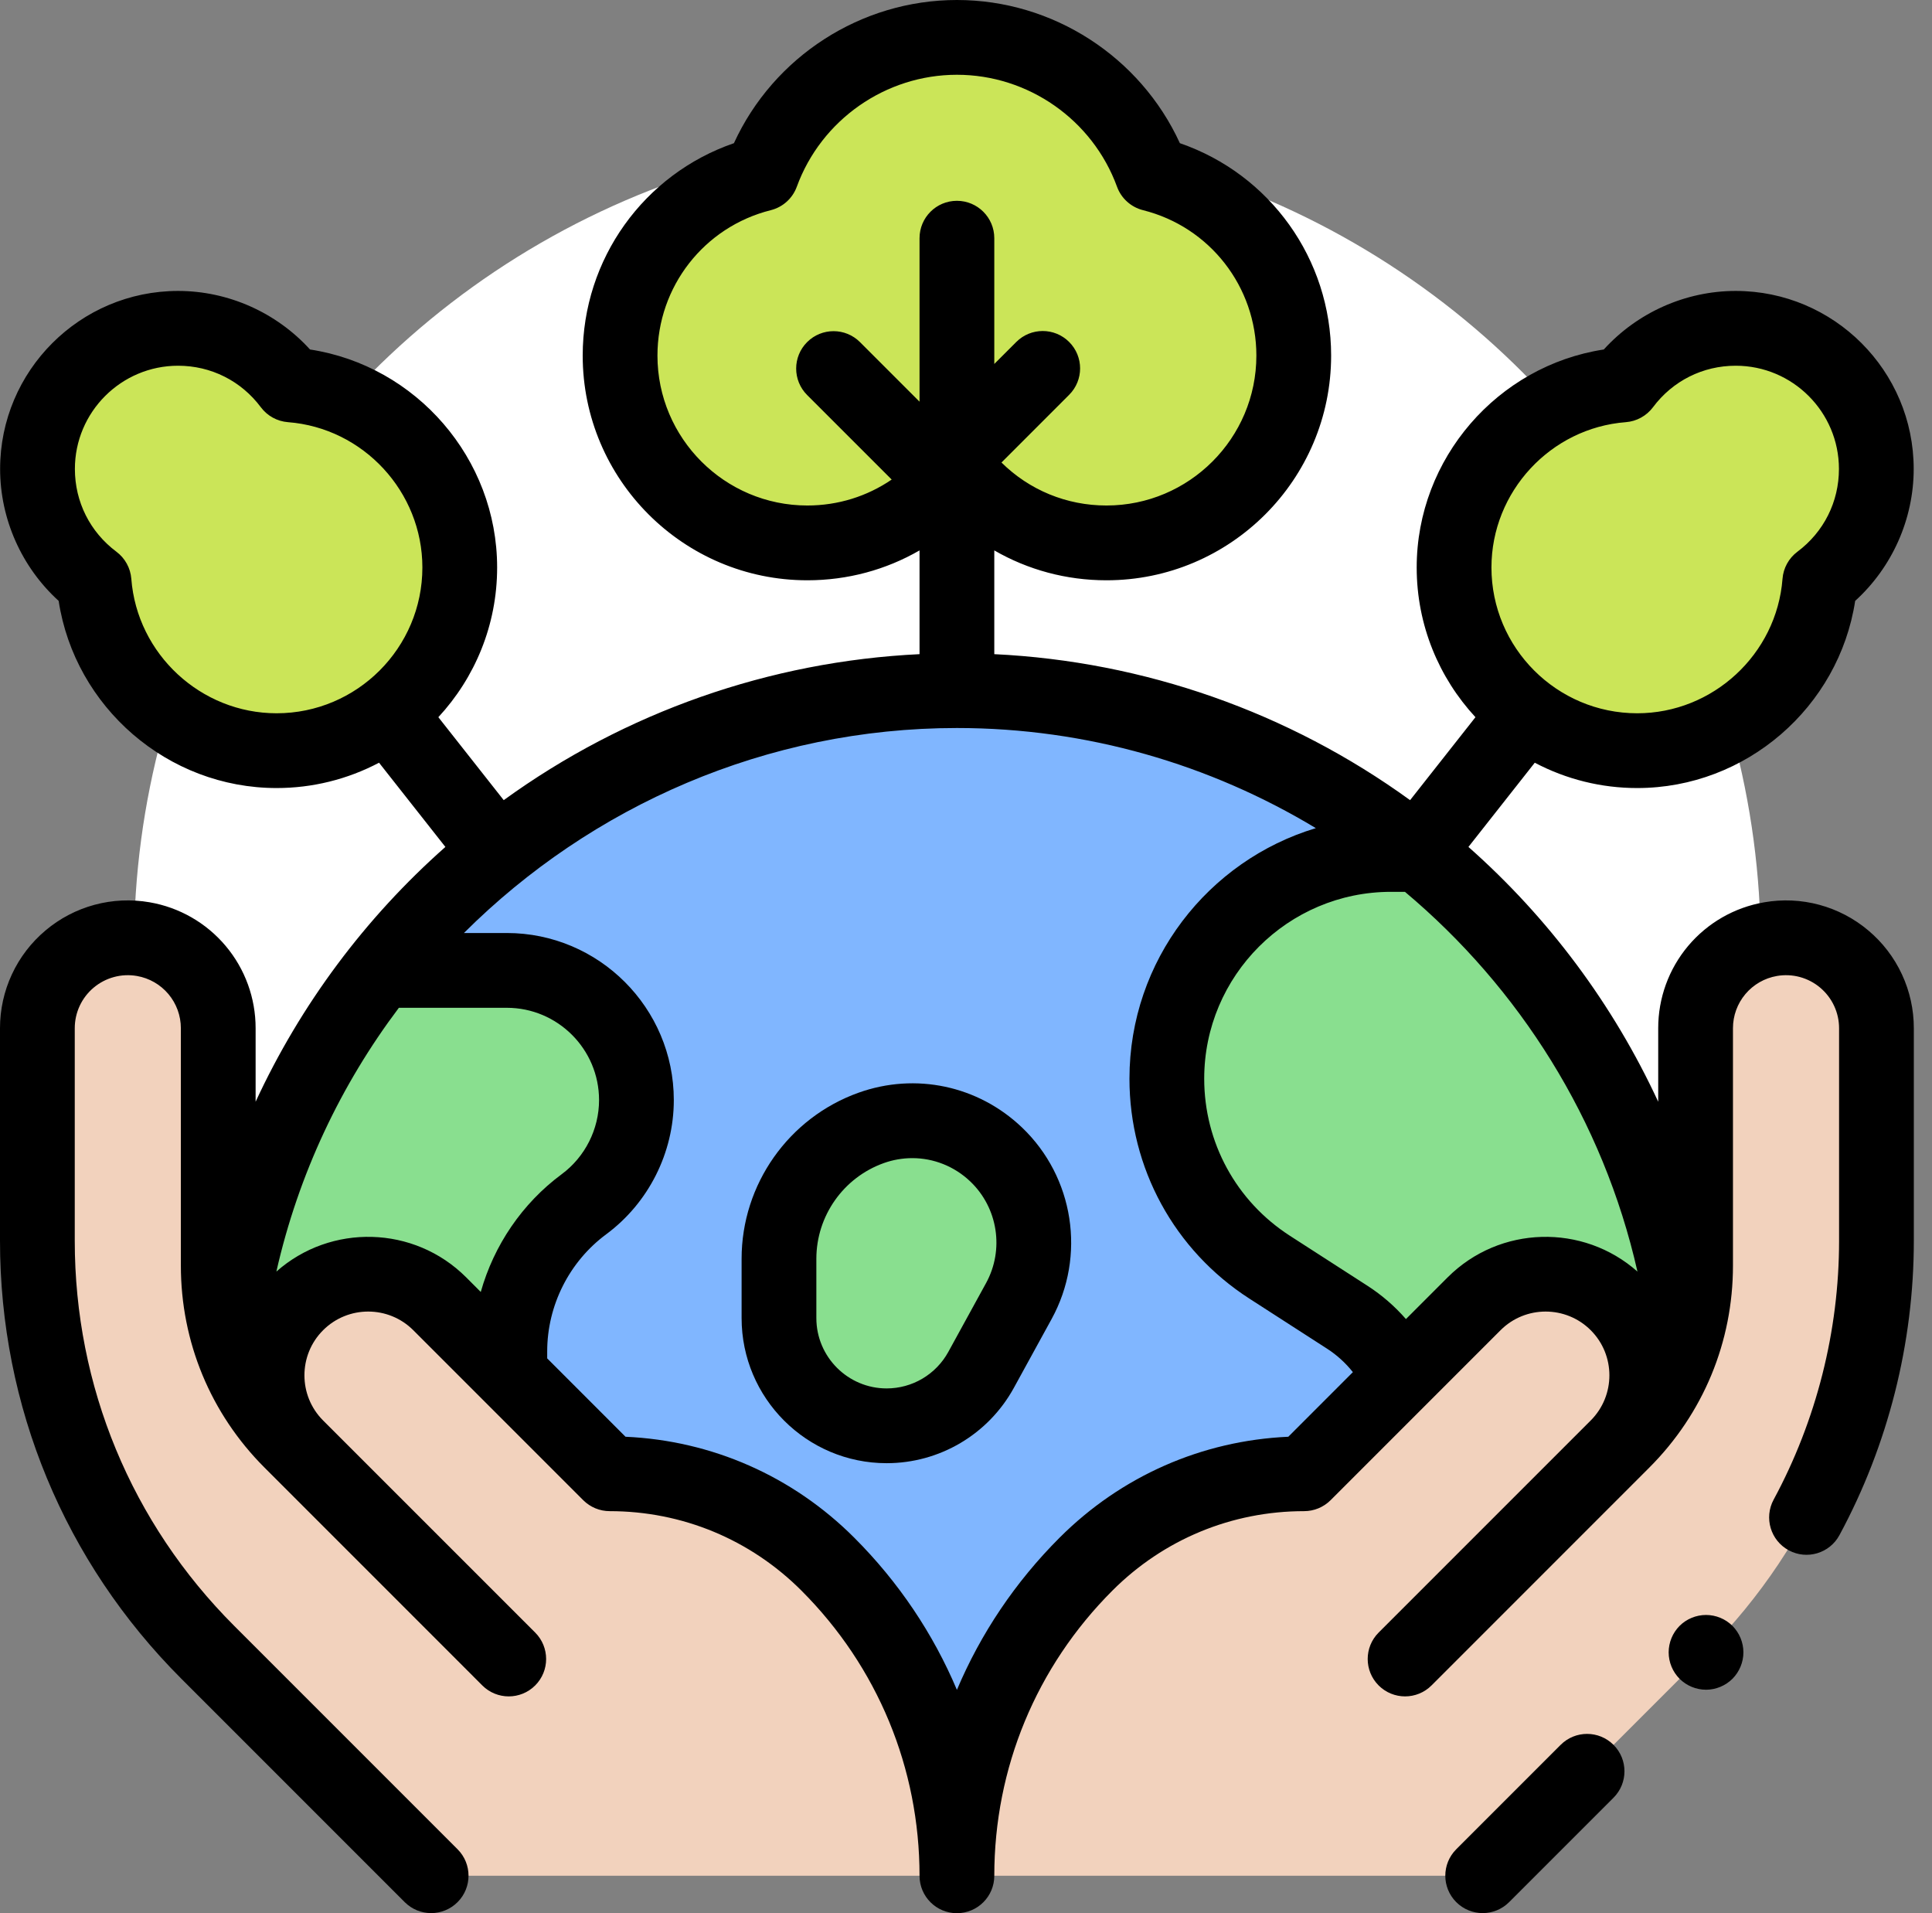
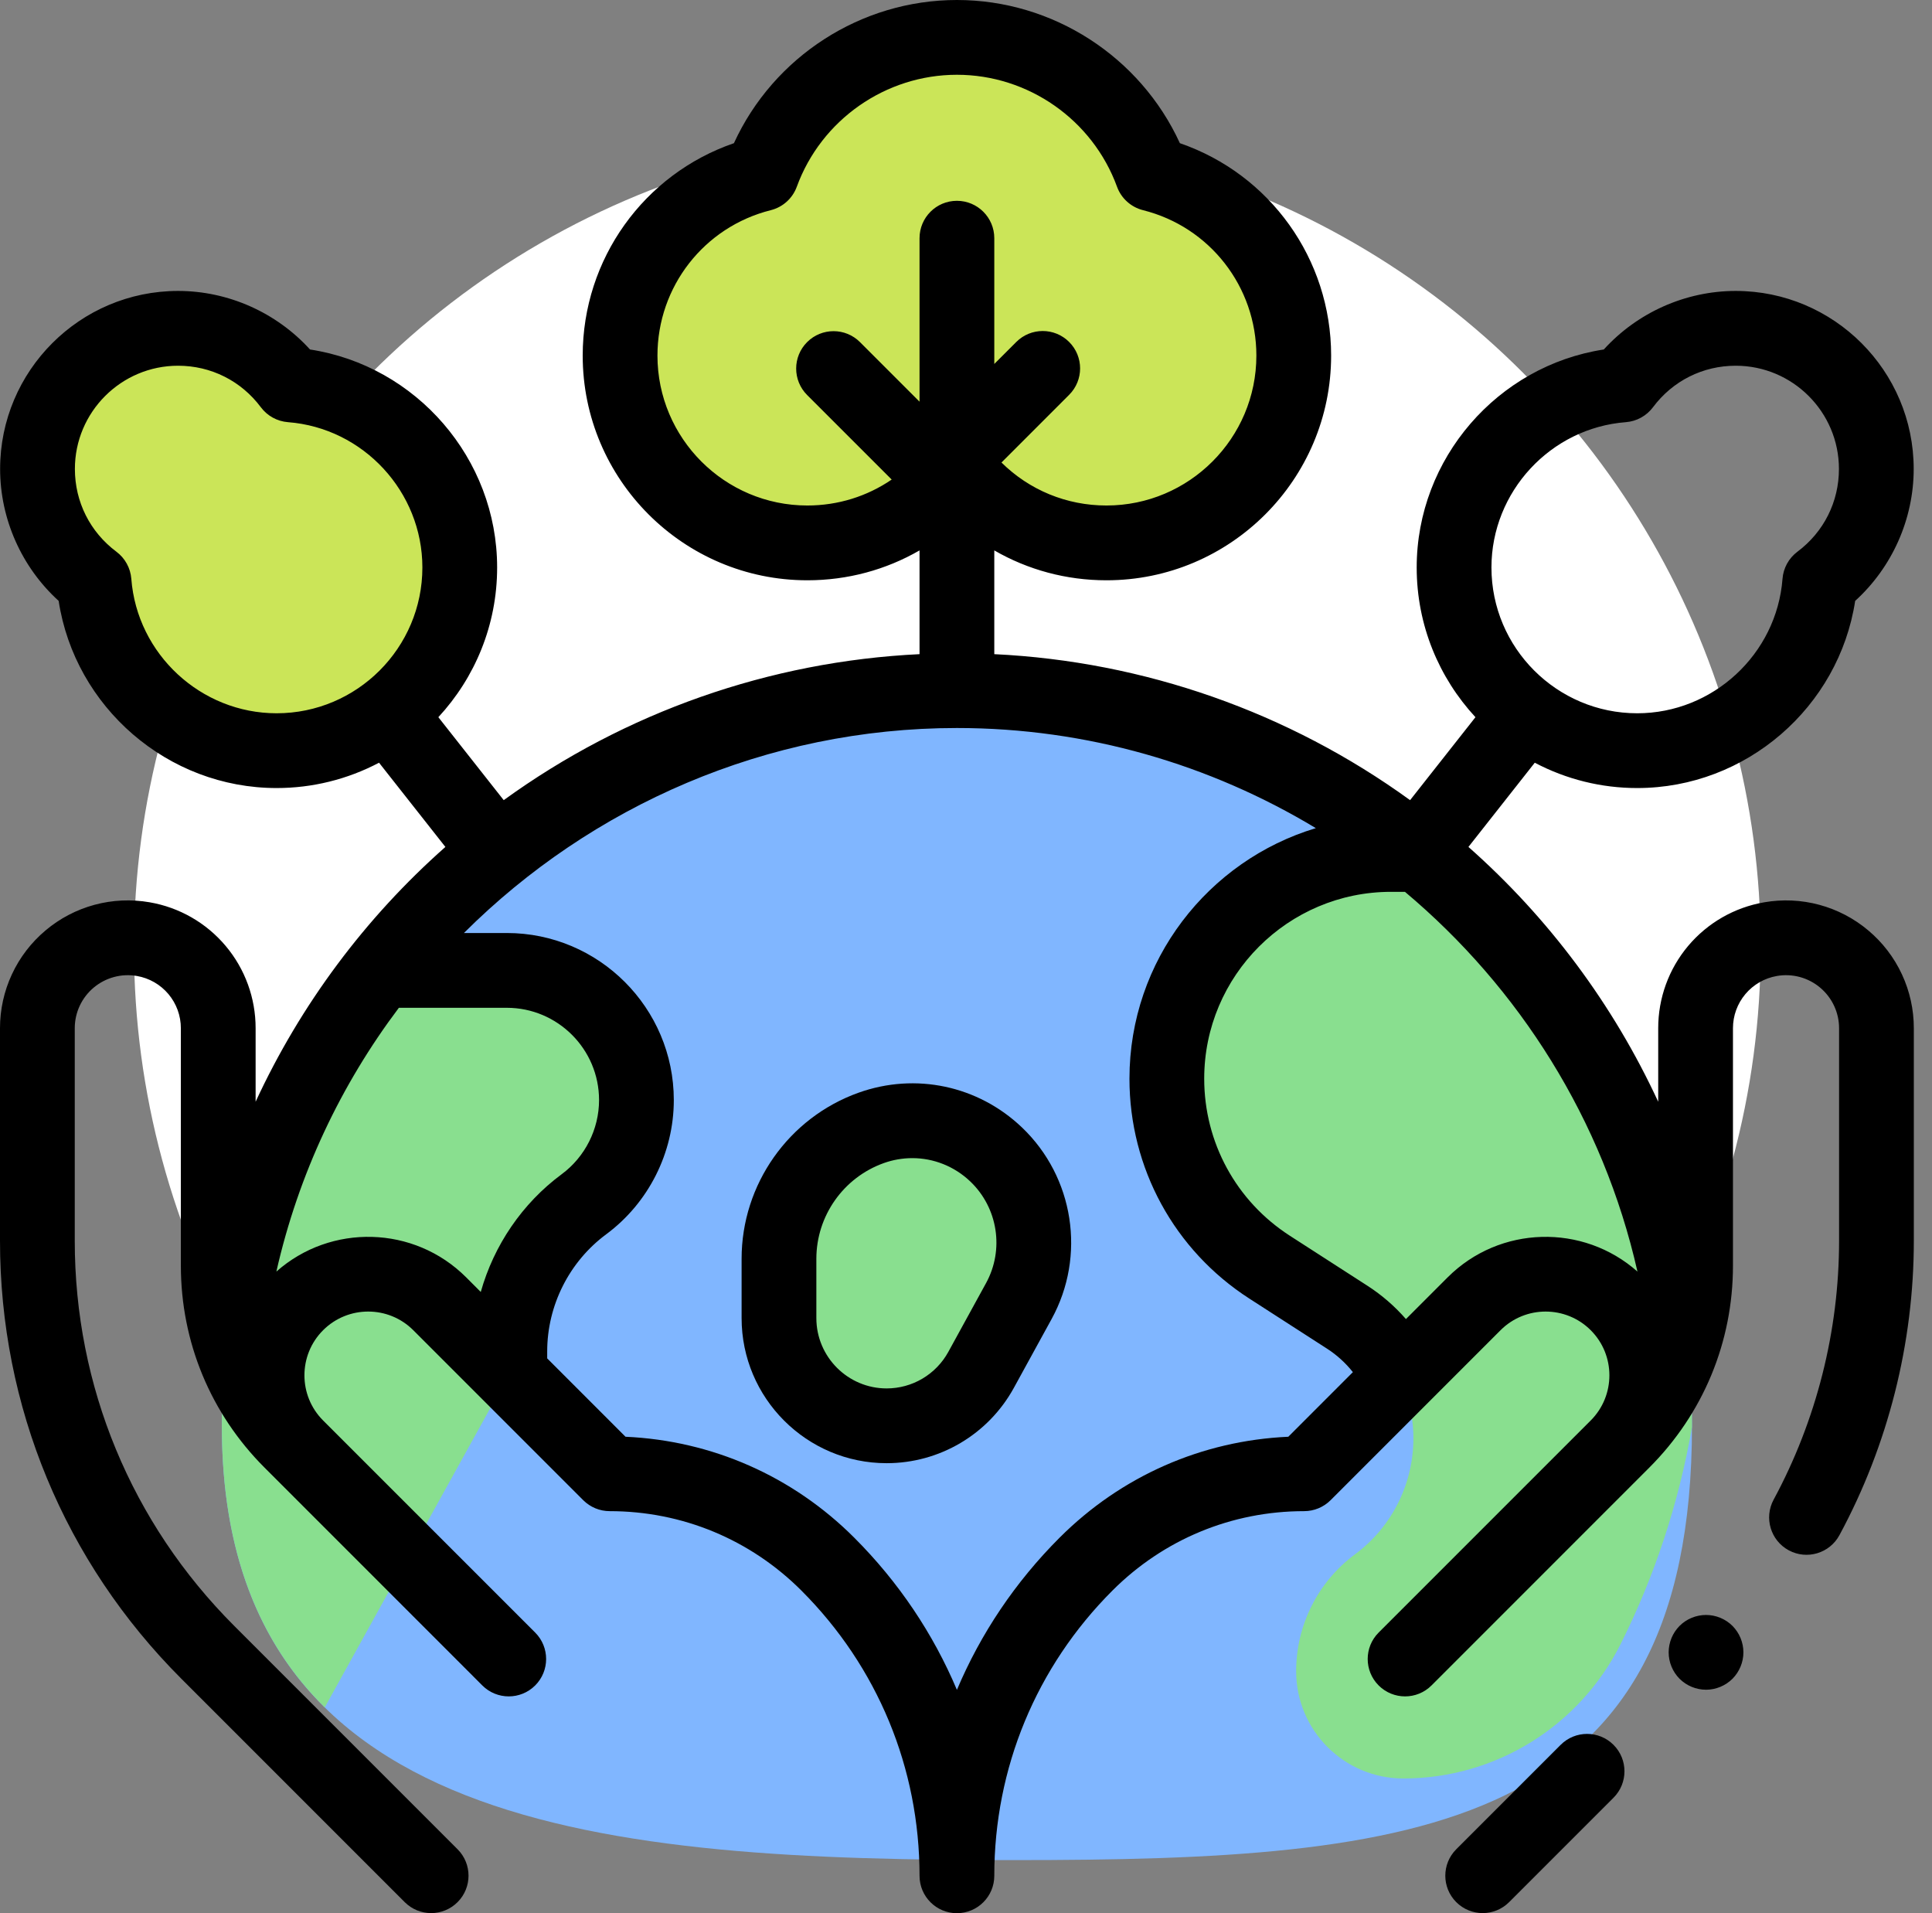
<svg xmlns="http://www.w3.org/2000/svg" width="101" height="100" viewBox="0 0 101 100" fill="none">
  <rect x="0" y="0" width="101" height="100" fill="#808080" stroke="none" />
  <circle cx="49.525" cy="49.525" r="42.521" fill="white" />
  <path d="M15.202 20.116C13.862 18.322 11.722 17.16 9.31 17.16C5.251 17.16 1.961 20.451 1.961 24.51C1.961 26.922 3.122 29.062 4.916 30.402C5.295 35.343 9.422 39.235 14.46 39.235C19.748 39.235 24.035 34.948 24.035 29.66C24.035 24.622 20.143 20.495 15.202 20.116ZM60.23 9.089C58.71 4.926 54.715 1.953 50.025 1.953C45.335 1.953 41.34 4.926 39.82 9.089C35.566 10.155 32.416 14.001 32.416 18.585C32.416 23.992 36.799 28.375 42.206 28.375C45.401 28.375 48.238 26.844 50.025 24.476C51.812 26.844 54.649 28.375 57.844 28.375C63.251 28.375 67.634 23.992 67.634 18.585C67.634 14.001 64.484 10.155 60.23 9.089Z" fill="#CBE558" />
  <path d="M11.598 74.525C11.598 53.302 28.802 36.098 50.025 36.098C71.248 36.098 88.452 53.302 88.452 74.525C88.452 95.748 74.216 97.225 52.993 97.225C31.77 97.225 11.598 95.748 11.598 74.525Z" fill="#80B6FF" />
  <path d="M26.652 70.637C26.652 69.141 27.002 67.666 27.675 66.33C28.348 64.994 29.325 63.834 30.527 62.944C31.378 62.314 32.069 61.493 32.546 60.547C33.023 59.601 33.271 58.557 33.271 57.498C33.271 53.755 30.236 50.721 26.494 50.721H19.857C14.686 57.266 11.598 65.534 11.598 74.524C11.598 81.19 13.589 85.907 16.977 89.243L26.652 71.754V70.637H26.652ZM74.312 44.746C73.783 44.69 73.251 44.661 72.719 44.66C66.246 44.66 60.999 49.907 60.999 56.38C60.999 58.34 61.491 60.269 62.429 61.99C63.368 63.711 64.723 65.169 66.37 66.231L70.434 68.85C71.459 69.511 72.308 70.41 72.909 71.471C73.51 72.531 73.844 73.722 73.884 74.94C73.924 76.158 73.667 77.368 73.136 78.466C72.606 79.563 71.817 80.515 70.837 81.241C69.882 81.948 69.106 82.869 68.572 83.931C68.037 84.992 67.759 86.164 67.759 87.352C67.759 90.449 70.269 92.959 73.365 92.959C78.175 92.959 82.566 90.236 84.72 85.936C86.481 82.423 87.751 78.616 88.451 74.603C88.451 74.576 88.452 74.55 88.452 74.523C88.452 62.514 82.942 51.792 74.312 44.746ZM52.072 60.338C51.219 59.525 50.157 58.965 49.004 58.721C47.851 58.476 46.653 58.556 45.543 58.953C44.132 59.456 42.912 60.384 42.049 61.609C41.186 62.833 40.722 64.295 40.722 65.793V68.894C40.722 72.003 43.243 74.524 46.352 74.524C47.361 74.524 48.351 74.253 49.22 73.739C50.088 73.225 50.802 72.487 51.288 71.602L53.261 68.005C54.649 65.475 54.161 62.329 52.072 60.338Z" fill="#89DF8F" />
-   <path d="M50.025 98.043V98.049C50.025 91.939 47.598 86.079 43.278 81.759C40.253 78.734 36.151 77.035 31.873 77.035L22.988 68.15C20.923 66.084 17.574 66.084 15.508 68.15C13.443 70.215 13.443 73.564 15.508 75.629L25.808 85.929L26.596 86.717L15.21 75.33C14.005 74.125 13.049 72.695 12.396 71.12C11.744 69.546 11.409 67.858 11.409 66.154V53.748C11.409 51.45 9.756 49.485 7.492 49.091C4.6 48.588 1.954 50.813 1.954 53.748V64.859C1.954 72.926 5.159 80.663 10.864 86.368L22.539 98.043H50.025ZM50.025 98.043V98.049C50.025 91.939 52.452 86.079 56.773 81.759C59.797 78.734 63.899 77.035 68.177 77.035L77.062 68.15C79.127 66.084 82.476 66.084 84.542 68.15C86.607 70.215 86.607 73.564 84.542 75.629L74.242 85.929L73.454 86.717L84.841 75.33C86.046 74.125 87.001 72.695 87.654 71.12C88.306 69.546 88.641 67.858 88.641 66.154V53.748C88.641 51.45 90.294 49.485 92.558 49.091C95.45 48.588 98.096 50.813 98.096 53.748V64.859C98.096 72.926 94.891 80.663 89.186 86.368L77.511 98.043H50.025Z" fill="#F2D2BD" />
-   <path d="M84.847 20.118C86.188 18.324 88.328 17.162 90.739 17.162C94.799 17.162 98.089 20.453 98.089 24.512C98.089 26.924 96.928 29.064 95.134 30.404C94.754 35.345 90.628 39.237 85.59 39.237C80.302 39.237 76.015 34.95 76.015 29.661C76.015 24.623 79.906 20.497 84.847 20.118Z" fill="#CBE558" />
  <path d="M53.42 58.925C51.132 56.745 47.862 56.05 44.886 57.113C41.227 58.42 38.769 61.908 38.769 65.793V68.895C38.769 73.077 42.171 76.479 46.352 76.479C47.712 76.479 49.046 76.114 50.216 75.421C51.385 74.729 52.347 73.734 53.001 72.543L54.974 68.946C56.786 65.644 56.147 61.523 53.42 58.925ZM51.548 67.066L49.575 70.663C49.258 71.241 48.791 71.722 48.225 72.058C47.658 72.394 47.011 72.571 46.352 72.571C44.326 72.571 42.677 70.922 42.677 68.895V65.794C42.677 63.556 44.093 61.547 46.2 60.794C46.679 60.622 47.183 60.535 47.692 60.534C48.802 60.534 49.887 60.957 50.724 61.754C52.169 63.131 52.508 65.316 51.548 67.066ZM81.587 91.201L76.129 96.659C75.366 97.422 75.366 98.659 76.129 99.422C76.511 99.804 77.011 99.995 77.511 99.995C78.011 99.995 78.511 99.804 78.893 99.422L84.35 93.965C85.114 93.202 85.114 91.964 84.35 91.201C83.587 90.438 82.35 90.438 81.587 91.201Z" fill="black" />
  <path d="M97.669 48.632C96.924 48.004 96.05 47.547 95.109 47.293C94.169 47.039 93.183 46.995 92.223 47.163C90.672 47.43 89.266 48.237 88.252 49.442C87.239 50.647 86.685 52.171 86.687 53.745V57.587C84.336 52.509 80.958 47.974 76.766 44.268L80.234 39.866C81.885 40.737 83.724 41.192 85.59 41.19C91.287 41.19 96.134 36.958 96.984 31.407C98.914 29.654 100.043 27.136 100.043 24.511C100.043 19.381 95.87 15.207 90.739 15.207C88.114 15.207 85.596 16.337 83.843 18.267C78.293 19.116 74.061 23.964 74.061 29.661C74.061 32.679 75.228 35.429 77.133 37.487L73.716 41.823C67.367 37.22 59.812 34.569 51.979 34.192V28.769C53.733 29.782 55.739 30.331 57.844 30.331C64.32 30.331 69.588 25.062 69.588 18.586C69.588 13.532 66.384 9.103 61.681 7.484C59.612 2.969 55.048 0 50.025 0C45.001 0 40.437 2.969 38.368 7.484C33.666 9.103 30.462 13.532 30.462 18.586C30.462 25.062 35.73 30.331 42.206 30.331C44.31 30.331 46.317 29.782 48.071 28.769V34.192C40.237 34.569 32.683 37.22 26.333 41.823L22.916 37.487C24.822 35.429 25.989 32.679 25.989 29.661C25.989 23.964 21.757 19.116 16.206 18.267C14.453 16.337 11.936 15.207 9.31 15.207C4.18 15.207 0.006 19.381 0.006 24.511C0.006 27.136 1.136 29.654 3.066 31.407C3.915 36.958 8.763 41.19 14.46 41.19C16.326 41.191 18.165 40.737 19.815 39.866L23.284 44.268C19.092 47.974 15.713 52.509 13.363 57.586V53.745C13.365 52.171 12.811 50.647 11.797 49.442C10.784 48.237 9.377 47.43 7.826 47.162C6.866 46.995 5.881 47.039 4.94 47.293C3.999 47.547 3.126 48.004 2.381 48.632C1.634 49.259 1.034 50.041 0.623 50.925C0.212 51.808 -0.001 52.771 3.51986e-06 53.745V64.856C3.51986e-06 73.503 3.367 81.633 9.482 87.747L21.157 99.422C21.539 99.804 22.039 99.995 22.539 99.995C23.039 99.995 23.539 99.804 23.921 99.422C24.684 98.659 24.684 97.422 23.921 96.659L12.245 84.983C6.869 79.607 3.908 72.459 3.908 64.856V53.745C3.908 52.925 4.268 52.151 4.896 51.623C5.206 51.363 5.568 51.173 5.959 51.068C6.349 50.962 6.758 50.944 7.157 51.013C7.801 51.124 8.384 51.459 8.805 51.959C9.225 52.459 9.456 53.092 9.455 53.745V66.152C9.455 70.139 11.008 73.889 13.828 76.709L24.427 87.308L25.214 88.096C25.977 88.859 27.215 88.859 27.978 88.096C28.741 87.333 28.741 86.095 27.978 85.332L16.89 74.245C15.59 72.945 15.59 70.829 16.89 69.529C18.191 68.228 20.306 68.228 21.606 69.529L30.491 78.414C30.858 78.78 31.355 78.986 31.873 78.986C35.659 78.986 39.219 80.461 41.896 83.138C45.878 87.12 48.071 92.414 48.071 98.046C48.071 99.125 48.946 100 50.025 100C51.105 100 51.979 99.125 51.979 98.046C51.979 92.414 54.172 87.12 58.154 83.138C60.831 80.461 64.391 78.986 68.177 78.986C68.695 78.986 69.192 78.78 69.559 78.414L78.444 69.529C79.744 68.228 81.859 68.229 83.16 69.529C84.46 70.829 84.46 72.944 83.16 74.245L72.072 85.332C71.309 86.095 71.309 87.332 72.072 88.096C72.454 88.477 72.954 88.668 73.454 88.668C73.954 88.668 74.454 88.477 74.836 88.096L75.624 87.308L86.222 76.709C89.042 73.889 90.595 70.139 90.595 66.152V53.745C90.594 53.092 90.824 52.459 91.245 51.959C91.665 51.459 92.249 51.124 92.893 51.013C93.291 50.944 93.7 50.962 94.091 51.067C94.481 51.173 94.844 51.362 95.153 51.623C95.463 51.883 95.712 52.208 95.883 52.575C96.054 52.941 96.142 53.341 96.142 53.745V64.856C96.142 69.564 94.959 74.242 92.721 78.385C92.208 79.334 92.562 80.52 93.512 81.033C94.46 81.545 95.646 81.192 96.16 80.243C98.705 75.531 100.05 70.21 100.05 64.856V53.745C100.051 52.771 99.838 51.808 99.427 50.925C99.016 50.041 98.416 49.259 97.669 48.632ZM84.997 22.066C85.275 22.044 85.545 21.964 85.789 21.829C86.033 21.695 86.246 21.51 86.413 21.287C87.443 19.907 89.02 19.116 90.739 19.116C93.715 19.116 96.135 21.536 96.135 24.511C96.135 26.23 95.344 27.807 93.964 28.838C93.741 29.005 93.556 29.217 93.421 29.462C93.287 29.706 93.206 29.976 93.185 30.254C92.882 34.195 89.546 37.282 85.59 37.282C81.387 37.282 77.969 33.863 77.969 29.661C77.969 25.704 81.056 22.368 84.997 22.066ZM34.37 18.586C34.37 14.985 36.806 11.86 40.294 10.986C40.604 10.908 40.89 10.756 41.127 10.542C41.364 10.329 41.545 10.06 41.655 9.76C42.933 6.26 46.297 3.908 50.025 3.908C53.753 3.908 57.117 6.26 58.395 9.76C58.504 10.06 58.685 10.329 58.923 10.542C59.16 10.756 59.446 10.908 59.755 10.986C63.244 11.86 65.68 14.985 65.68 18.586C65.68 22.907 62.165 26.422 57.844 26.422C55.756 26.422 53.811 25.614 52.355 24.175L55.892 20.637C56.656 19.874 56.656 18.637 55.892 17.874C55.129 17.111 53.892 17.111 53.129 17.874L51.979 19.024V12.45C51.979 11.371 51.104 10.496 50.025 10.496C48.945 10.496 48.071 11.371 48.071 12.45V20.995L44.958 17.882C44.195 17.119 42.957 17.119 42.194 17.882C41.431 18.645 41.431 19.883 42.194 20.646L46.615 25.066C45.334 25.942 43.812 26.422 42.205 26.422C37.885 26.422 34.37 22.907 34.37 18.586ZM6.865 30.254C6.843 29.976 6.763 29.706 6.628 29.462C6.494 29.217 6.309 29.005 6.086 28.838C4.706 27.807 3.915 26.23 3.915 24.511C3.915 21.536 6.335 19.116 9.31 19.116C11.029 19.116 12.606 19.907 13.637 21.287C13.804 21.51 14.016 21.695 14.26 21.829C14.505 21.964 14.775 22.044 15.053 22.066C18.994 22.368 22.081 25.704 22.081 29.661C22.081 33.863 18.662 37.282 14.46 37.282C10.504 37.282 7.167 34.195 6.865 30.254ZM14.448 66.464C15.601 61.369 17.823 56.696 20.852 52.676H26.494C29.153 52.676 31.317 54.839 31.317 57.499C31.317 59.02 30.587 60.469 29.364 61.374C27.294 62.907 25.82 65.093 25.133 67.529L24.37 66.765C21.65 64.046 17.289 63.947 14.448 66.464ZM67.349 75.097C62.83 75.299 58.61 77.155 55.391 80.374C53.07 82.695 51.264 85.392 50.025 88.327C48.786 85.392 46.98 82.695 44.659 80.374C41.44 77.155 37.22 75.299 32.701 75.097L28.606 71.001V70.637C28.606 68.234 29.759 65.945 31.69 64.515C33.904 62.876 35.225 60.253 35.225 57.499C35.225 52.684 31.308 48.767 26.494 48.767H24.253C30.91 42.127 40.079 38.052 50.025 38.052C56.829 38.052 63.268 39.957 68.788 43.286C63.159 44.979 59.045 50.207 59.045 56.381C59.045 61.049 61.388 65.346 65.312 67.875L69.376 70.494C69.89 70.826 70.346 71.24 70.725 71.72L67.349 75.097ZM75.68 66.765L73.499 68.946C72.915 68.276 72.24 67.691 71.493 67.209L67.429 64.59C64.627 62.784 62.953 59.715 62.953 56.381C62.953 50.996 67.334 46.615 72.719 46.615H73.447C79.428 51.632 83.81 58.536 85.602 66.464C82.761 63.947 78.4 64.046 75.68 66.765ZM89.187 84.412C88.671 84.412 88.167 84.619 87.804 84.983C87.439 85.351 87.234 85.848 87.233 86.366C87.233 86.88 87.44 87.382 87.804 87.748C88.172 88.113 88.669 88.319 89.187 88.32C89.701 88.32 90.203 88.111 90.569 87.748C90.932 87.382 91.141 86.88 91.141 86.366C91.14 85.848 90.934 85.351 90.569 84.983C90.201 84.618 89.705 84.413 89.187 84.412Z" fill="black" />
</svg>